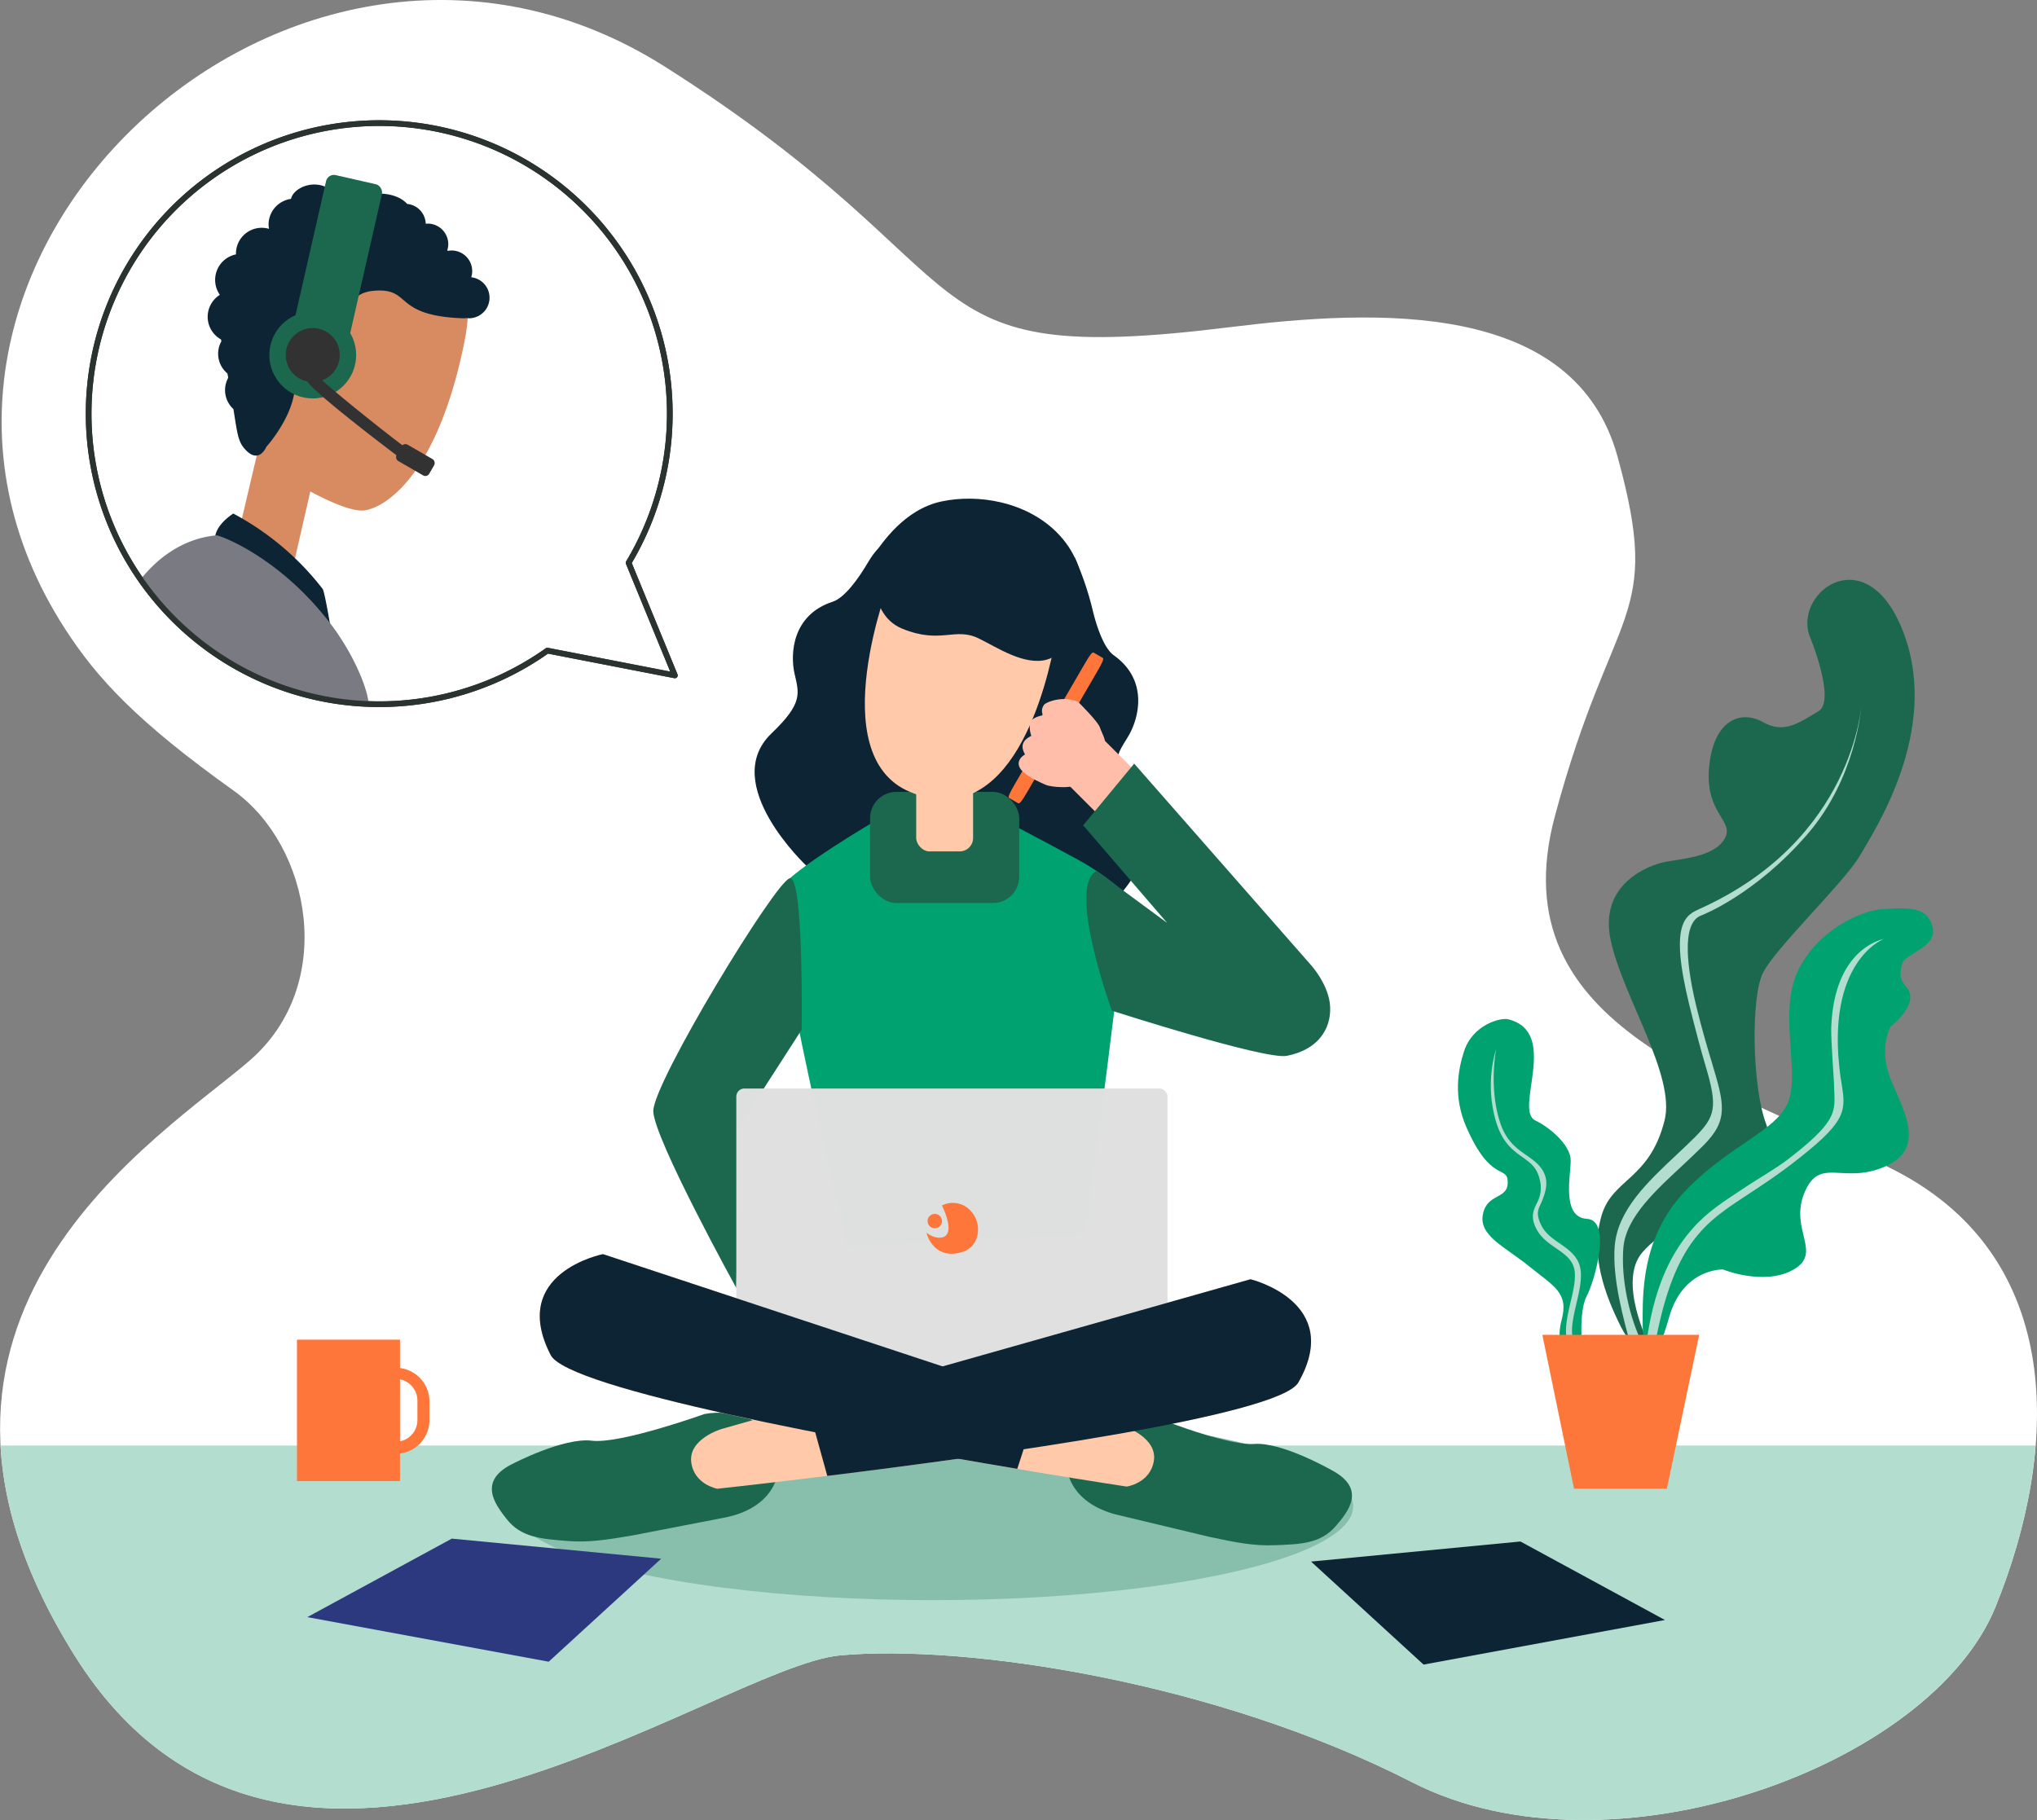
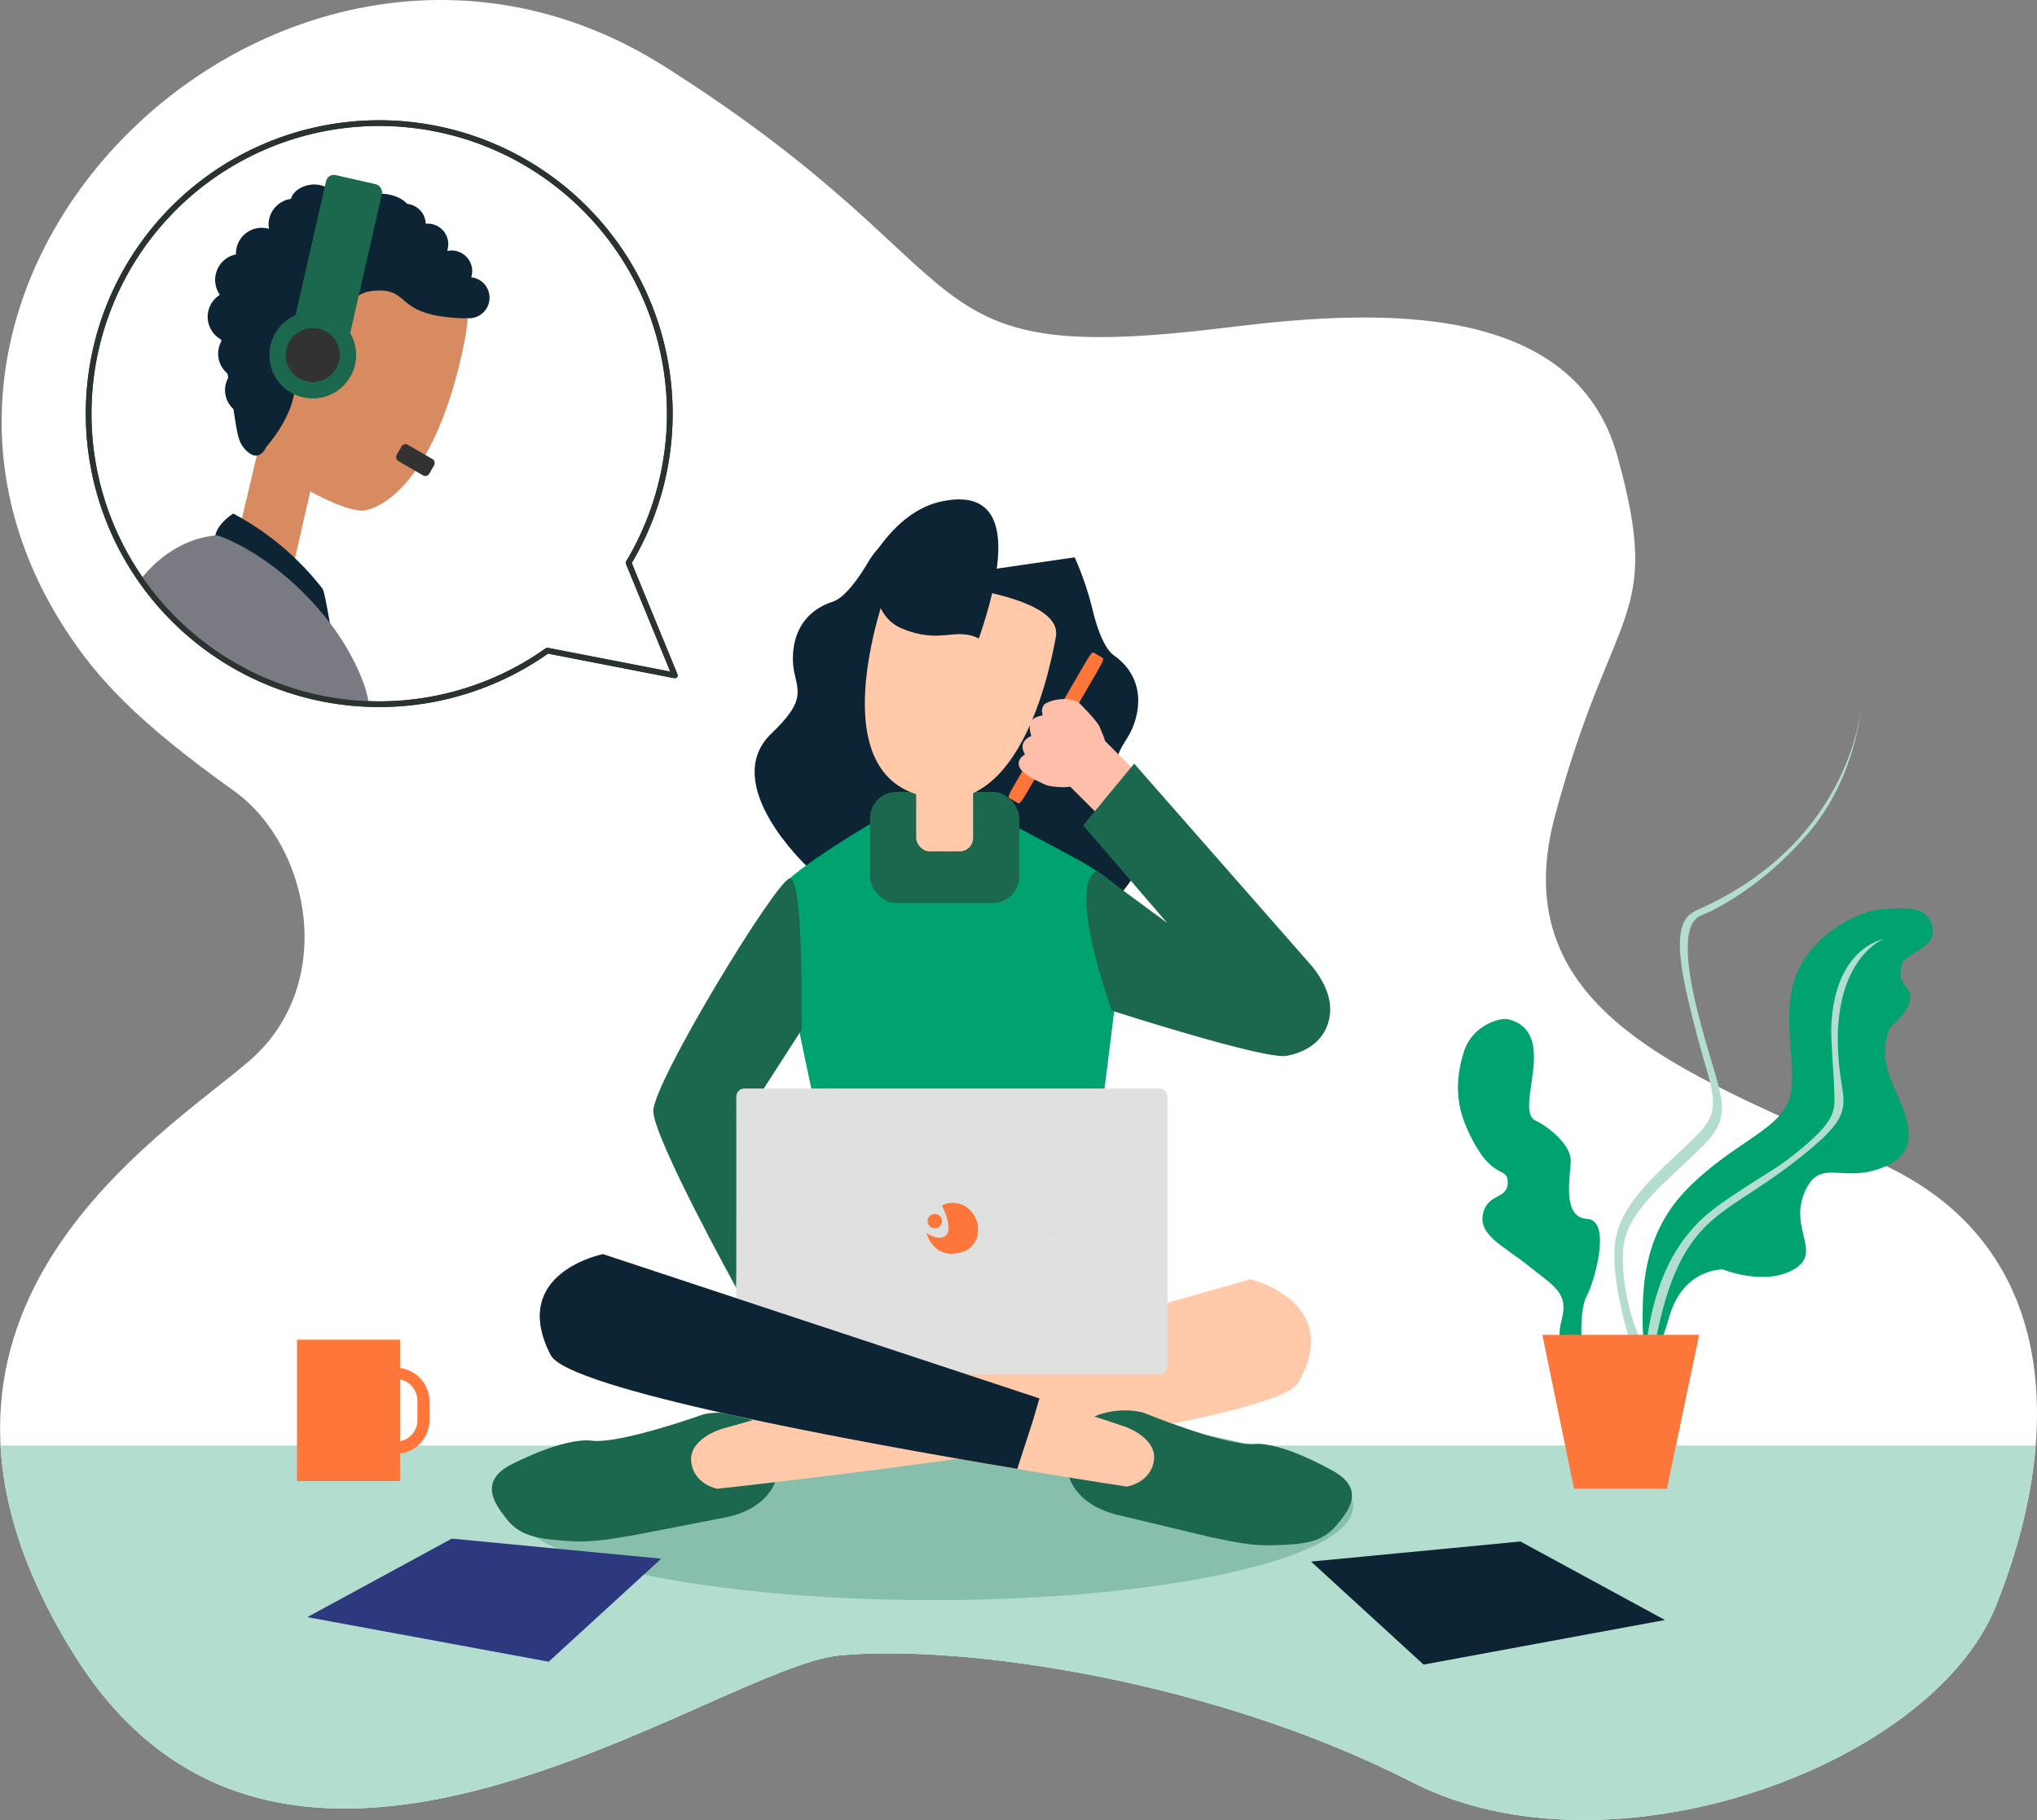
<svg xmlns="http://www.w3.org/2000/svg" xmlns:ns1="https://www.inkscape.org/namespaces/inkscape" xmlns:ns2="https://sodipodi.sourceforge.net/DTD/sodipodi-0.dtd" ns1:version="1.0 (4035a4fb49, 2020-05-01)" ns2:docname="home-support-img.svg" version="1.1" viewBox="0 0 716 639.82" data-name="Слой 2" id="Слой_2">
  <rect x="0" y="0" width="716" height="639.82" fill="#808080" stroke="none" />
  <ns2:namedview ns1:current-layer="Слой_2" ns1:window-maximized="1" ns1:window-y="-8" ns1:window-x="1672" ns1:cy="473.01179" ns1:cx="172.53341" ns1:zoom="0.82462872" showgrid="false" id="namedview212" ns1:window-height="1009" ns1:window-width="1920" ns1:pageshadow="2" ns1:pageopacity="0" guidetolerance="10" gridtolerance="10" objecttolerance="10" borderopacity="1" bordercolor="#666666" pagecolor="#ffffff" />
  <defs id="defs115">
    <style id="style113">.cls-1{fill:#e0ecff;}.cls-2{fill:#a3c6ff;}.cls-3{fill:#759dd7;}.cls-4{fill:#087f5a;}.cls-5{fill:#ffbeaa;}.cls-6{fill:#173a5f;}.cls-7{fill:#00aa7a;}.cls-8{fill:#bbd3ef;}.cls-9{fill:#fd763a;}.cls-10{fill:#61736e;}.cls-11{fill:#fff;}.cls-11,.cls-14{stroke:#2b3330;stroke-linejoin:round;stroke-width:2px;}.cls-12{fill:#d88b60;}.cls-13{fill:#05263d;}.cls-14{fill:none;}</style>
  </defs>
  <path style="fill:#ffffff;fill-opacity:1" id="path117" transform="translate(-48.05 -71.92)" d="M71,293.13c11.14,17.21,25.13,32.43,59.18,56.75,27.12,19.37,36.48,68.09,5.67,94.84s-136.18,90-61.6,209.14,225.35,4,269.12,0,131.32,8.92,201,44.58,182.39-5.67,205.09-61.6,24.32-122.41-34.86-153.21-140.23-49.45-120-124.84,38.1-68.09,22-126.4c-15.17-54.86-84.27-51.9-136.27-45.45-117.54,14.59-80.45-16.74-198.6-91.6C151.22,12.66-11.51,165.66,71,293.13Z" class="cls-1" />
  <path style="fill:#b2ddcf;fill-opacity:1" id="path119" transform="translate(-48.05 -71.92)" d="M48.23,580.09c1.17,21.78,8.78,46.28,26,73.77,74.57,119.16,225.35,4,269.12,0s131.32,8.92,201,44.58,182.39-5.67,205.09-61.6c7.44-18.33,12.58-37.78,14.1-56.75Z" class="cls-2" />
  <ellipse style="fill:#87beac;fill-opacity:1" id="ellipse121" ry="32.96" rx="147.79" cy="529.57" cx="327.85" class="cls-3" />
  <path style="fill:#1b684f;fill-opacity:1" id="path123" transform="translate(-48.05 -71.92)" d="M303.46,605.29l-33.08,6.41c-9.38,1.61-15.78,2.55-23.06,1.94-9.06-.75-16.09-1.2-21.19-7.71-4.11-5.23-10.26-13.41,2.25-19.48,0,0,17.83-9.27,27.66-8.06,10.1,1.24,39.6-9.37,39.6-9.37,10.54-2,23.78,2.41,25.83,13h0C323.51,592.53,317.77,602.19,303.46,605.29Z" class="cls-4" />
  <path style="fill:#ffc9aa;fill-opacity:1" id="path125" transform="translate(-48.05 -71.92)" d="M301.71,574.27,487.6,521.64s33,8,16.81,36.29c-9.38,16.4-204.25,37.36-204.25,37.36s-8.16-1.5-9.14-9.35C290,577.7,301.71,574.27,301.71,574.27Z" class="cls-5" />
  <path style="fill:#1b684f;fill-opacity:1" id="path127" transform="translate(-48.05 -71.92)" d="M440.38,604.36l32.78,7.84c9.29,2,15.65,3.23,22.94,2.94,9.09-.36,16.13-.5,21.51-6.78,4.33-5.05,10.84-13-1.4-19.56,0,0-17.42-10-27.29-9.26-10.14.81-39.15-11.07-39.15-11.07-10.45-2.5-23.87,1.38-26.37,11.83h0C420.9,590.75,426.22,600.65,440.38,604.36Z" class="cls-4" />
  <path style="fill:#ffc9aa;fill-opacity:1" id="path129" transform="translate(-48.05 -71.92)" d="M443.47,573.45,260,512.81s-33.32,6.55-18.37,35.53c8.66,16.79,202.44,46.18,202.44,46.18s8.22-1.15,9.54-8.95C455,577.38,443.47,573.45,443.47,573.45Z" class="cls-5" />
  <path style="fill:#0c2434;fill-opacity:1" id="path131" transform="translate(-48.05 -71.92)" d="M331.76,376.54s-31.17-29-12.51-46.82c11.11-10.62,9.66-14,8.09-20.93s-.92-20.68,13.42-25.35c4.26-1.38,9.24-8.45,12.32-13.7,4.46-7.64,7.42-6.86,7.42-6.86l36,7.32,11.19,13-31.59,85Z" class="cls-6" />
  <path style="fill:#0c2434;fill-opacity:1" id="path133" transform="translate(-48.05 -71.92)" d="M433.22,394.39s28.76-20.92,13-41.49c-9.35-12.2-5-16.29-1.44-22.4s7.06-19.46-5.22-28.2c-3.65-2.6-6.29-10.83-7.65-16.77a107.35,107.35,0,0,0-6.11-17.68L390.33,273l-14.56,9,4.69,90.54Z" class="cls-6" />
  <path style="fill:#00a36f;fill-opacity:1" id="path135" transform="translate(-48.05 -71.92)" d="M356.58,360s-30.52,17.74-34.71,24.76,23.92,125.38,23.92,125.38l83.75-4.32s15.8-116.73,14.18-119.43c-.64-1.08-7.49-7.18-16.66-12.19-13.93-7.61-31-16.46-31-16.46Z" class="cls-7" />
  <path style="fill:#1b684f;fill-opacity:1" id="path137" transform="translate(-48.05 -71.92)" d="M306.85,524.7s-29-52.57-29.17-62.15c-.16-9.86,42.95-80.78,47.95-81.86s4.2,53.22,4.2,53.22l-21.89,34Z" class="cls-4" />
  <rect style="opacity:0.99;fill:#e0e0e0;fill-opacity:1" id="rect139" rx="2.83" height="100.44" width="151.57" y="382.66" x="258.81" class="cls-8" />
-   <path style="fill:#0c2434;fill-opacity:1" id="path141" transform="translate(-48.05 -71.92)" d="M487.6,521.64l-155.47,44c.66,2.71,1.32,5.43,2,8.13q2.34,8.49,4.71,17c57.33-7.06,158.86-21.11,165.57-32.84C520.6,529.63,487.6,521.64,487.6,521.64Z" class="cls-6" />
  <path style="fill:#0c2434;fill-opacity:1" id="path143" transform="translate(-48.05 -71.92)" d="M260,512.81l153.41,50.72q-1.15,4-2.35,8-2.7,8.38-5.44,16.76c-57-9.54-157.8-28-164-40C226.72,519.36,260,512.81,260,512.81Z" class="cls-6" />
  <path style="fill:#fe763a;fill-opacity:1" id="path145" transform="translate(-48.05 -71.92)" d="M379.14,506.94c-2.78.56-5.43-1.67-5.43-1.67s2.3,10.05,12.72,6.72c6-1.93,6.77-9.49,3.42-13.66a8.48,8.48,0,0,0-10.71-2.63S384.33,505.9,379.14,506.94Z" class="cls-6" />
  <circle style="fill:#fe763a;fill-opacity:1" id="circle147" r="2.53" cy="429.27" cx="328.57" class="cls-6" />
-   <path style="fill:#1b684f;fill-opacity:1" id="path149" transform="translate(-48.05 -71.92)" d="M683.93,295s9.73,23.23,3.25,27-11.89,8.1-19.46,3.78-17.29-1.08-18.91,15.67,9.18,18.92,5.4,25.4-15.67,7-21.07,8.11-23.24,7.56-18.92,27.56S637.1,450,633.14,465.8c-5.27,20.94-18.38,20.4-22.16,33.5-4,13.7,1.08,27.56,6.75,38.91s10,6.49,10,6.49-11.35-22.43-2.3-32.62c6.39-7.2,13.79-10.08,24.53-11.16s23.71-21.07,18.84-34-5.4-44.32-1.08-53,28.64-31.89,34-41.07,28.1-43.78,15.67-77.82S679.05,279.26,683.93,295Z" class="cls-4" />
  <path style="fill:#00a36f;fill-opacity:1" id="path151" transform="translate(-48.05 -71.92)" d="M712.58,432.83s-4.33,7.57,0,18.37,12.91,24.32-1.93,30.81-22.93-3.78-28.34,9.19,6.49,21.07-3.78,27-24.86,0-24.86,0-14-.54-18.91,16.75-9.33,20.47-9.33.54c0-12.3.68-30.43,15.81-45.75s30.8-20.18,35.13-29.91-2.16-28.1,2.16-42.69,20.54-24.8,31.34-25.64,15.41,0,17.3,5.64c2.63,7.86-9.65,9.87-10.54,13.58-1.08,4.53-.65,5.62,1.62,8.31C723.09,424.79,712.58,432.83,712.58,432.83Z" class="cls-7" />
  <path style="fill:#00a36f;fill-opacity:1" id="path153" transform="translate(-48.05 -71.92)" d="M562.69,441.41c-2.2,6.71-3.82,16.15.73,26.63,8.65,19.91,14.46,13.33,14.59,19.37.14,6.35-7.18,3.79-8.72,11.35s7.64,11.35,16.29,18.37,14,9.19,11.35,18.92,2.7,15.65,7,22.42,0-17.29,0-17.29-.48-9.45,1.92-13.78,9-26.48,0-27-5.7-15.13-5.7-20.53-7.45-11.69-12.43-14.05c-7.7-3.65,8.78-31.08-9.58-35.58C575.49,429.57,565.72,432.16,562.69,441.41Z" class="cls-7" />
  <rect style="fill:#fe763a;fill-opacity:1" id="rect155" height="49.72" width="36.21" y="470.96" x="104.39" class="cls-9" />
  <path style="fill:#fe763a;fill-opacity:1" id="path157" transform="translate(-48.05 -71.92)" d="M187.16,583a11.87,11.87,0,0,1-11.85-11.85v-6.89a11.85,11.85,0,0,1,23.69,0v6.89A11.86,11.86,0,0,1,187.16,583Zm0-26.35a7.61,7.61,0,0,0-7.61,7.61v6.89a7.61,7.61,0,0,0,15.22,0v-6.89A7.62,7.62,0,0,0,187.16,556.68Z" class="cls-9" />
  <polygon style="fill:#0c2434;fill-opacity:1" id="polygon159" points="460.84 548.97 534.43 541.91 585.22 569.51 500.38 585.18 460.84 548.97" class="cls-6" />
  <polygon style="fill:#2c397f;fill-opacity:1" id="polygon161" points="232.4 547.96 158.81 540.9 108.02 568.5 192.86 584.17 232.4 547.96" class="cls-10" />
  <rect style="fill:#1b684f;fill-opacity:1" id="rect163" rx="9.23" height="39.07" width="52.42" y="278.39" x="305.83" class="cls-4" />
  <rect style="fill:#ffc9aa;fill-opacity:1" id="rect165" rx="4.72" height="35.13" width="20" y="264.18" x="322.04" class="cls-5" />
  <rect id="rect167" transform="translate(-165.22 338.11) rotate(-45)" rx="4.72" height="35.13" width="20" y="328.89" x="426.37" class="cls-5" />
  <path style="fill:#ffc9aa;fill-opacity:1" id="path169" transform="translate(-48.05 -71.92)" d="M360.9,275.75s-24,61.62,7,74.56c35.8,14.93,48.21-37.25,51.29-54.54S360.9,275.75,360.9,275.75Z" class="cls-5" />
-   <path style="fill:#0c2434;fill-opacity:1" id="path171" transform="translate(-48.05 -71.92)" d="M355.83,266s-4.34,21.28,9.29,26.9,18.53-.68,27,3.48c6.37,3.12,15.9,9.58,23.84,7.45,3.61-1,5.64-3.33,7.25-5.42,6.74-8.75,9.29-26.35-3.73-39.36C408.6,248.2,391.75,245.49,379,248.2,365.72,251,357.88,263.33,355.83,266Z" class="cls-6" />
+   <path style="fill:#0c2434;fill-opacity:1" id="path171" transform="translate(-48.05 -71.92)" d="M355.83,266s-4.34,21.28,9.29,26.9,18.53-.68,27,3.48C408.6,248.2,391.75,245.49,379,248.2,365.72,251,357.88,263.33,355.83,266Z" class="cls-6" />
  <path style="fill:#1b684f;fill-opacity:1" id="path173" transform="translate(-48.05 -71.92)" d="M433.51,378.09l24.79,18.28-29.52-34.31,17.93-21.69,62.17,70.84s5.59,6.11,6.58,13.24c1,7.56-2.8,16.23-15.13,18.65-7.57,1.48-61.45-15.87-61.45-15.87S422.91,383.43,433.51,378.09Z" class="cls-4" />
  <path style="fill:#b2ddcf;fill-opacity:1" id="path175" transform="translate(-48.05 -71.92)" d="M630.43,541.18l-3.73,3.27c2.52-19,8.07-30.8,15.21-39.37,6.13-7.36,12.47-11,20-16.05,3.75-2.52,10.45-6.37,14.51-9.48,16.43-12.62,16.69-16.4,16.41-23.22-.05-1-.1-2.06-.11-3.23s-1.12-15.4-1-19.86c1-27.94,17.81-31,18.61-31.3h0c-.21.08-20.86,7.9-15.38,48.31.16,1.19.34,2.27.51,3.27,1.57,9.47,1.16,13.16-17.78,27.71-4.11,3.15-8,5.78-11.79,8.32C650,500.27,637.73,505.25,630.43,541.18Z" class="cls-4" />
  <path style="fill:#b2ddcf;fill-opacity:1" id="path177" transform="translate(-48.05 -71.92)" d="M623.36,552.86c-.32-1.6-1-4.16-1.86-7.12-2.72-9.72-6.82-24.42-5.88-35.81,1.06-12.67,11.58-22.53,21.74-32.06,2.27-2.13,4.41-4.14,6.44-6.17,7.26-7.29,8.07-10.64,3.72-25.16-1.49-5-3.73-13.38-5.67-21.28-7.27-29.58-1.07-31.7,4-34,53.71-24.34,56.49-71.59,56.49-71.59-.06,1-1.86,25.63-18.88,45.39C665,386.49,646.22,393.69,646,393.76c-7.22,2.7-4.82,19.23-1.53,32.62,1.92,7.79,3.75,13.92,5.23,18.85,4.44,14.84,6.1,20.39-3,29.46-2.07,2.08-4.24,4.11-6.53,6.26-9.59,9-20.59,18.58-21.51,29.63-.89,10.63,2,24.52,6.83,34,1.48,2.94,1.58,5.68,1.93,7.44Z" class="cls-7" />
-   <path style="fill:#b2ddcf;fill-opacity:1" id="path179" transform="translate(-48.05 -71.92)" d="M583.18,478.7c2.78,2,5,3.55,6,7.61a11.15,11.15,0,0,1-1,8.71c-1.09,2.26-2.22,4.61-.23,8.67,1.62,3.29,4.41,5.23,7.11,7.09,3.45,2.39,6.43,4.45,6.56,9,.1,3.1-.73,6.63-1.54,10-.93,4-1.87,8-1.51,11.73.72,0,1.43,0,2.14.06-.4-3.4.48-7.27,1.43-11.3.84-3.55,1.7-7.22,1.6-10.6-.17-5.58-3.88-8.14-7.47-10.63-2.48-1.71-5-3.48-6.42-6.29-1.53-3.13-1.54-4.82-.51-7s2.53-5.79,2.2-8.73c-.57-4.93-4.68-7.35-7.57-9.41-3.14-2.24-6.6-4.77-8.71-11.31-4-12.47-1.28-25.74-1.28-25.74a45,45,0,0,0,0,25.93C576.23,473.74,579.92,476.38,583.18,478.7Z" class="cls-4" />
  <polygon id="polygon181" points="542.13 469.26 597.25 469.26 585.9 523.37 553.27 523.37 542.13 469.26" class="cls-9" />
  <path style="fill:#fe763a;fill-opacity:1" id="path183" transform="translate(-48.05 -71.92)" d="M409.19,350.22,433.72,308c1.89-3.25,2.41-4.52,1.95-4.79l-3.23-1.88c-.46-.26-1.31.82-3.19,4.07l-24.53,42.24c-1.89,3.25-2.41,4.53-2,4.79l3.23,1.88C406.46,354.56,407.31,353.47,409.19,350.22Z" class="cls-9" />
  <path id="path185" transform="translate(-48.05 -71.92)" d="M410.66,325.17c1.1-1.31,3.75-1.76,3.75-1.76.37-.46-.78-1.53.51-3.6.71-1.13,6.89-3.48,12.09-1.14,0,0,7,6.89,7.66,9,.53,1.65,2.43,4.78,1.7,6.38-2.24,4.94-2.06,8.3-7.94,10.45,0,.09-.85,2.57-.92,2.66-2.13,2.34-10.33,1.4-11.89.67s-8.33-3.46-9.34-6.5c-.72-2.17,1-3.57,2.06-4.19-1.38-2.34-1.43-4.8,2.21-6.51C410.55,330.65,409.21,326.9,410.66,325.17Z" class="cls-5" />
  <path id="path187" transform="translate(-48.05 -71.92)" d="M269,269.77a102.14,102.14,0,1,0-28.55,30.87l44.81,8.71Z" class="cls-11" />
  <path id="path189" transform="translate(-48.05 -71.92)" d="M144.94,237.54s23.44,15.29,31.59,13.76,25.47-13.76,34.64-58.59-28.53-36.17-28.53-36.17-45.85,2.55-48.4,22.42c-1.65,12.9,2.5,32.25,5.61,44.23A119.13,119.13,0,0,0,144.94,237.54Z" class="cls-12" />
  <path id="path191" transform="translate(-48.05 -71.92)" d="M129.32,270.15a28.15,28.15,0,0,0-.07,13.12c1.93,7,8.16,14.3,18.75,9.8,14.39-6.11,3.06-21.9,3.06-21.9l9.68-42.29-20.89-3.39Z" class="cls-12" />
  <path style="fill:#0c2434;fill-opacity:1" id="path193" transform="translate(-48.05 -71.92)" d="M130.05,252.46s-10.32,6.35-4.76,12.83,40.25,34.89,40.25,34.89-3.2-20.08-4.08-21.23A97.72,97.72,0,0,0,130.05,252.46Z" class="cls-13" />
  <path style="fill:#797a82;fill-opacity:1" id="path195" transform="translate(-48.05 -71.92)" d="M97.54,275.52c6.8-8.51,15.92-14.4,26.56-15.4,1.06-.1,21.91,7.37,39.88,30.75,8.35,10.86,13.7,23.66,13.7,29.43,0,.25-4.47-1.11-4.47-.85a102.19,102.19,0,0,1-75.67-43.93Z" class="cls-6" />
  <path style="fill:#0c2434;fill-opacity:1" id="path197" transform="translate(-48.05 -71.92)" d="M213.7,169.32a6.87,6.87,0,0,0,.33-2.09,7.25,7.25,0,0,0-7.24-7.25,7.44,7.44,0,0,0-1.35.14c-.06-.08-.11-.16-.17-.23a7.13,7.13,0,0,0,.35-2.12,7.24,7.24,0,0,0-7.25-7.24,5.9,5.9,0,0,0-.59.06l-.09-.11a7.22,7.22,0,0,0-6.49-6.87l-.53-.51c-3.6-3.41-10.4-3.71-14-2.36-5,1.84-9-.53-13.51-2.82-5.81-3-12.16.52-12.81,3.91a9.14,9.14,0,0,0-7.9,9,8.64,8.64,0,0,0,.16,1.54,9.06,9.06,0,0,0-11.62,8.8c0,.06,0,.12,0,.18a9.15,9.15,0,0,0-5.66,14.22,9.11,9.11,0,0,0,.43,15.7c0,.21.07.42.1.63A9,9,0,0,0,128,203.22c.09.51.19,1,.27,1.51a9,9,0,0,0,1.83,11c1.34,8.56,1.65,11.29,3.81,13.82,5.09,6,7.76-.55,7.76-.55s10-11,10.08-22c0-2.55-2.24-4.33-3.2-6.24-5.09-10.19,2.2-14.95,8.07-14,3.44.57,4.58,9.17,4.58,9.17s1.92,2.35,3.91.17c2.62-2.87,4.54-14.88,4.54-14.88,2.55-4.08,4.33-6.79,10.53-7.13,12.59-.71,6.1,8.77,30.38,9.72a9.13,9.13,0,0,0,1.53-.08,7.4,7.4,0,0,0,.81.08,7.23,7.23,0,0,0,.84-14.41Z" class="cls-13" />
  <rect style="fill:#1b684f;fill-opacity:1" id="rect199" transform="translate(-7.57 -104.87) rotate(12.84)" rx="2.83" height="58.06" width="20.15" y="134.36" x="156.58" class="cls-7" />
  <circle style="fill:#1b684f;fill-opacity:1" id="circle201" r="15.26" cy="124.81" cx="109.93" class="cls-7" />
  <circle style="fill:#323232;fill-opacity:1" id="circle203" r="9.49" cy="124.81" cx="109.93" class="cls-13" />
-   <path style="fill:#323232;fill-opacity:1" id="path205" transform="translate(-48.05 -71.92)" d="M190.93,234.14a2.17,2.17,0,0,1-.76-.13c-.28-.11-32.92-24.68-34.19-28.25-1-2.75-.18-7.33-.09-7.85a2.12,2.12,0,0,1,4.17.76,16,16,0,0,0-.14,5.5c2.43,3.13,28.82,24,31.83,25.9a2.16,2.16,0,0,1,1,.91,2.11,2.11,0,0,1-.79,2.89A2.17,2.17,0,0,1,190.93,234.14Zm-31-29.8h0Zm-.13-.27" class="cls-13" />
  <rect style="fill:#323232;fill-opacity:1" id="rect207" transform="translate(94.78 -137.64) rotate(30)" rx="1.56" height="6.62" width="13.24" y="230.34" x="187.43" class="cls-13" />
  <path id="path209" transform="translate(-48.05 -71.92)" d="M269,269.77a102.14,102.14,0,1,0-28.55,30.87l44.81,8.71Z" class="cls-14" />
</svg>